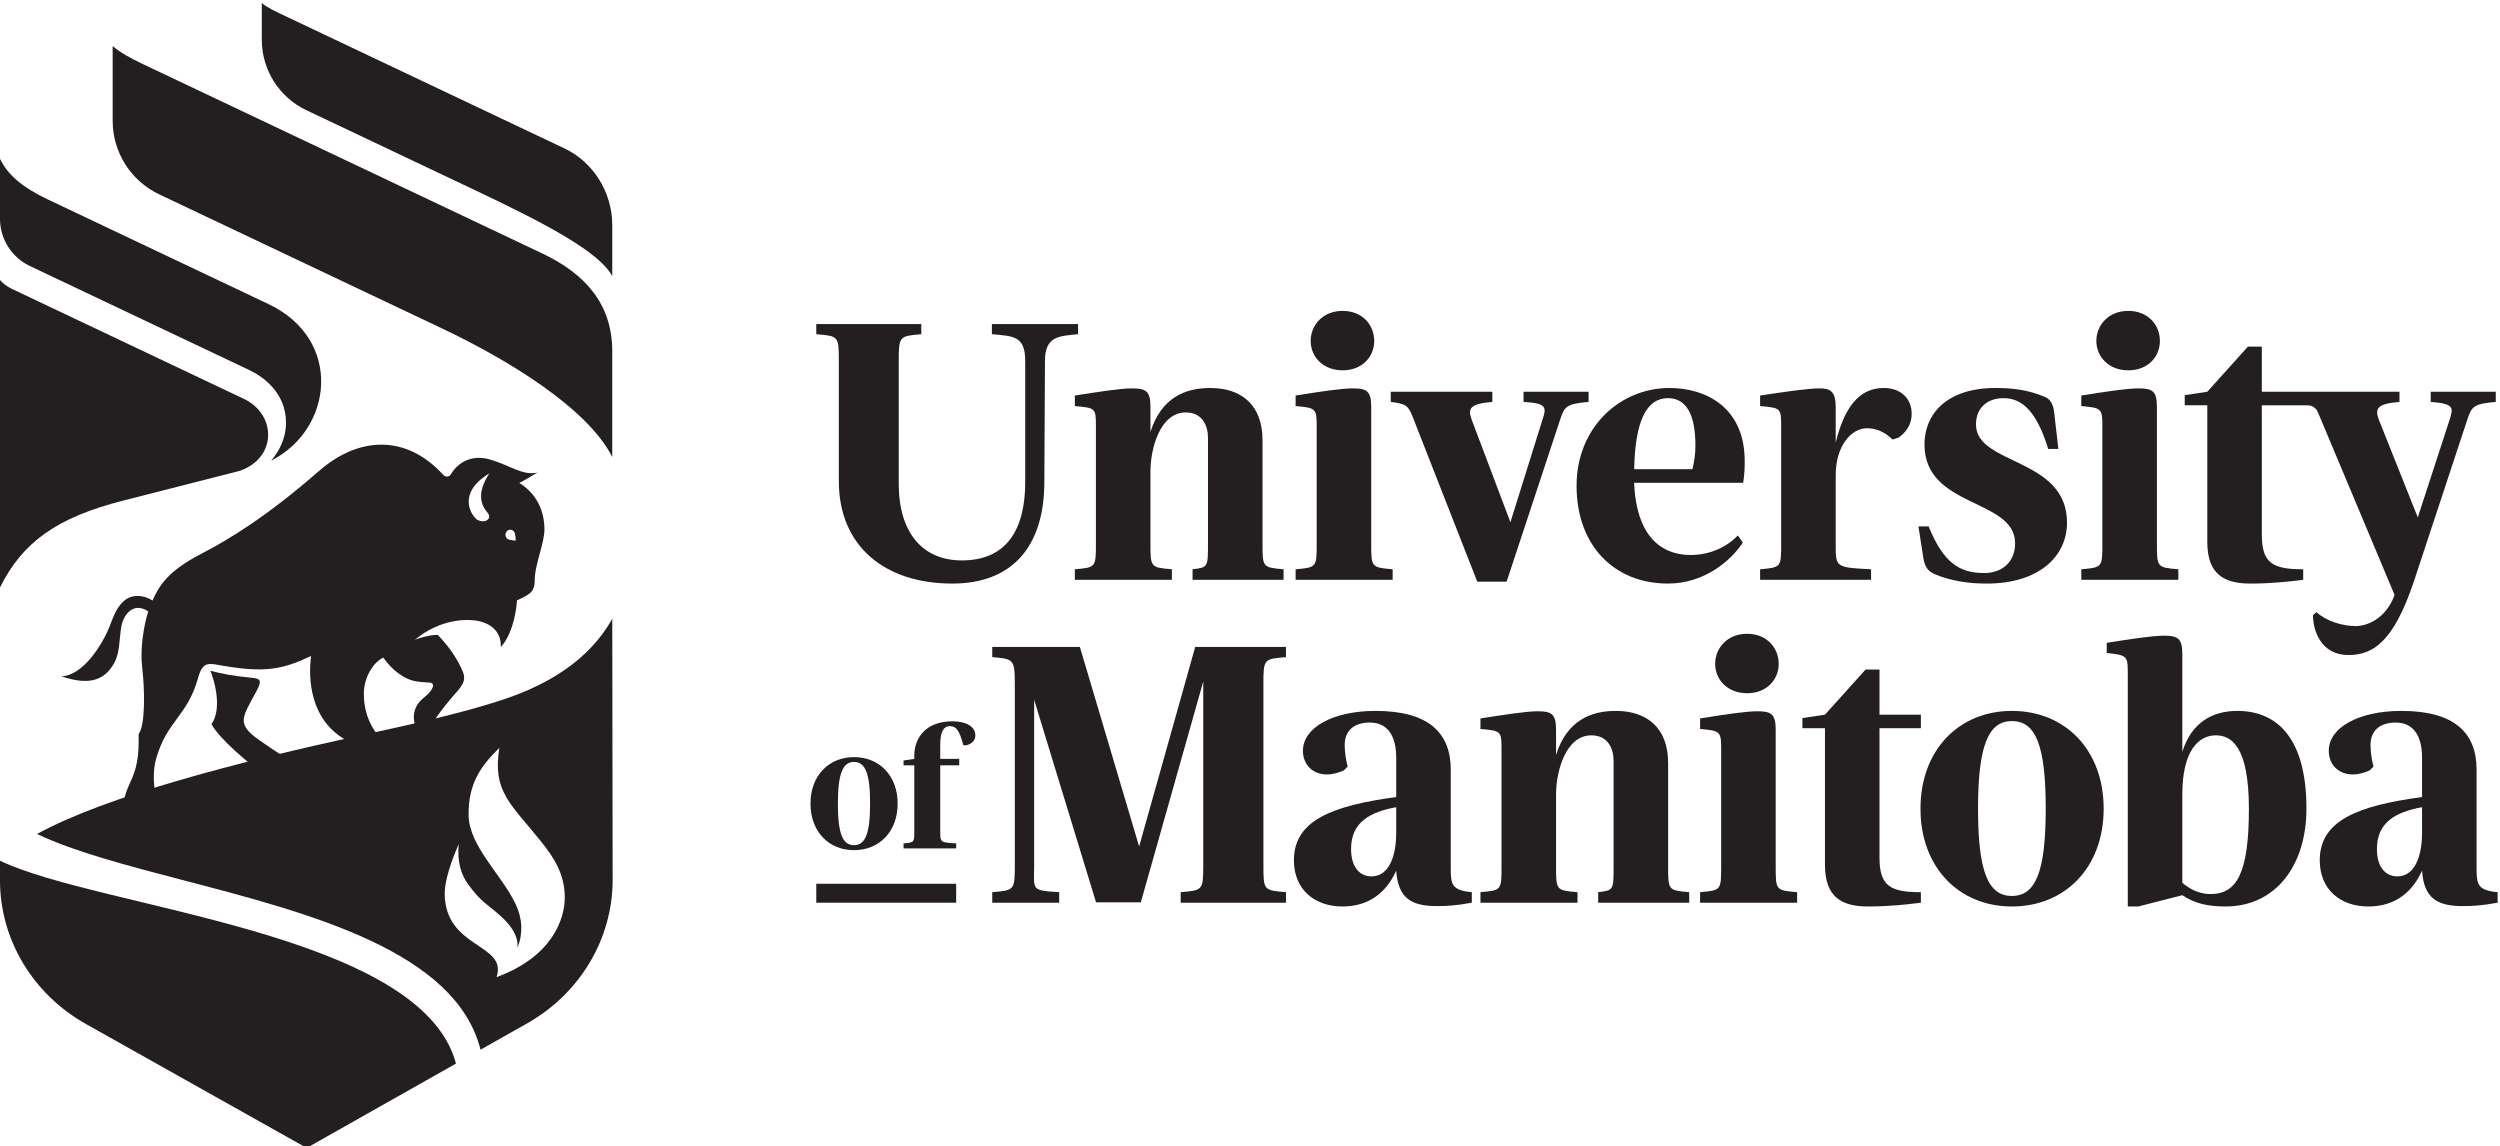
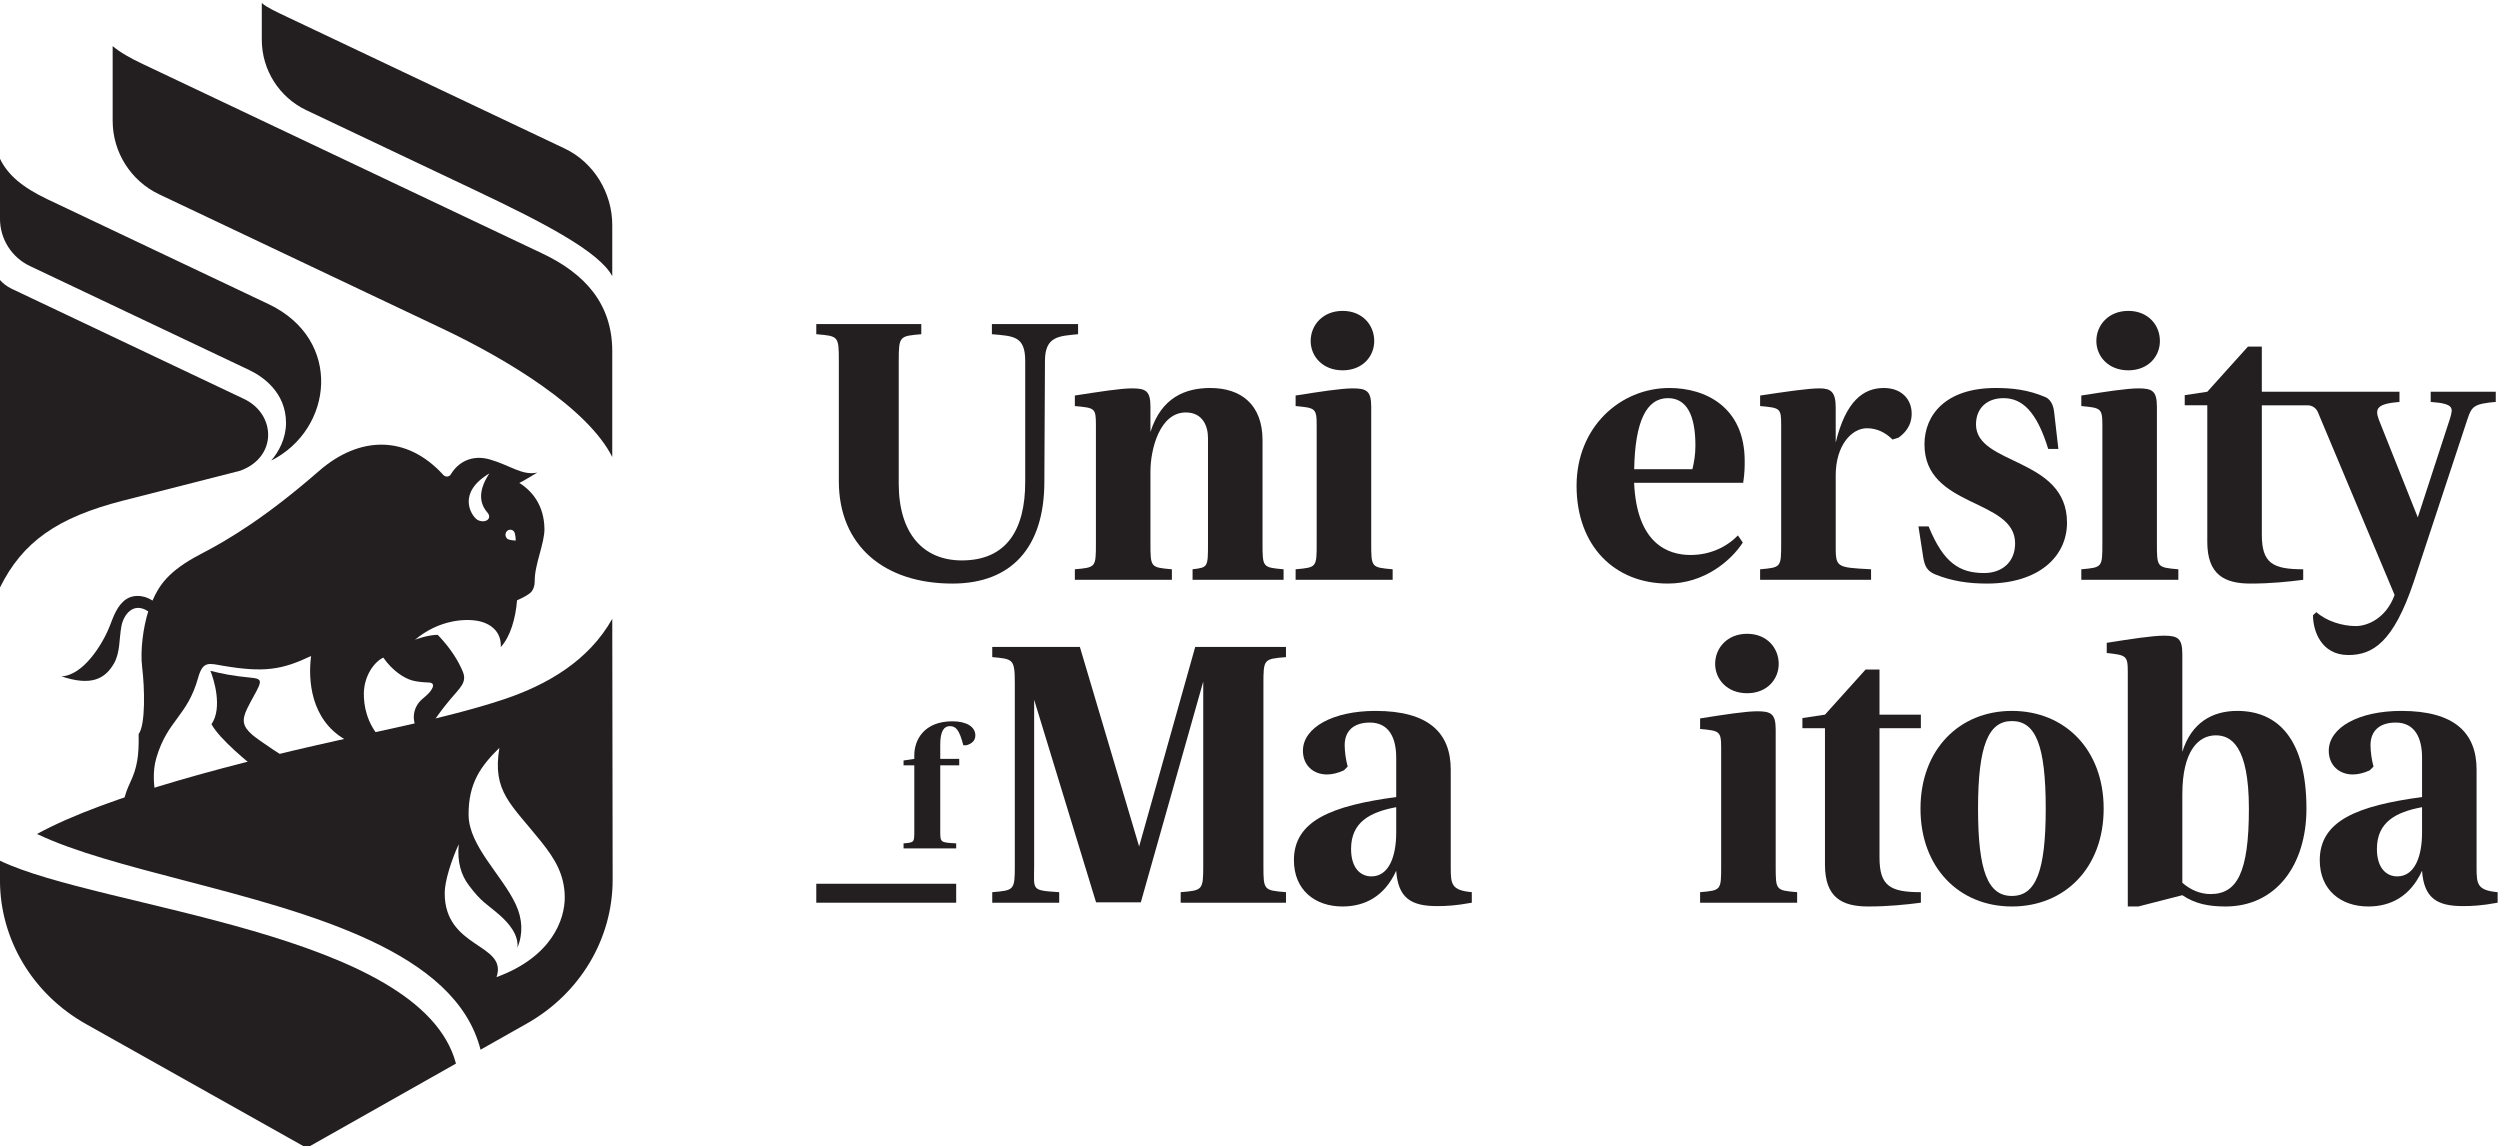
<svg xmlns="http://www.w3.org/2000/svg" width="141.018mm" height="64.642mm" viewBox="0 0 141.018 64.642" version="1.1" id="svg1" xml:space="preserve">
  <defs id="defs1" />
  <g id="g1-7" transform="matrix(0.265,0,0,0.265,-1.519,-2.574)">
    <g id="group-R5-3">
      <path id="path3-9" d="m 1349.5,472.172 h 223.9 V 441.84 h -223.9 v 30.332" style="fill:#231f20;fill-opacity:1;fill-rule:nonzero;stroke:none" transform="matrix(0.133,0,0,-0.133,0,260.627)" />
-       <path id="path4-0" d="m 1384.06,600.398 c 0,-48.117 7.72,-66.449 25.78,-66.449 18.04,0 25.78,18.332 25.78,66.449 0,48.411 -7.74,66.743 -25.78,66.743 -17.77,0 -25.78,-18.332 -25.78,-66.743 z m 95.67,0 c 0,-44.968 -29.5,-74.468 -69.89,-74.468 -40.11,0 -69.61,29.5 -69.61,74.468 0,44.973 29.5,74.481 69.61,74.481 40.39,0 69.89,-29.508 69.89,-74.481" style="fill:#231f20;fill-opacity:1;fill-rule:nonzero;stroke:none" transform="matrix(0.133,0,0,-0.133,0,260.627)" />
      <path id="path5-2" d="m 1604.06,709.539 c 0,-8.309 -5.45,-13.168 -14.33,-15.75 h -4.87 c -6.58,25.211 -12.03,30.652 -21.77,30.652 -9.17,0 -15.19,-8.3 -15.19,-29.222 V 672.02 h 30.38 V 661.699 H 1547.9 V 556.871 c 0,-18.621 0,-18.621 25.5,-20.062 v -8.02 h -84.22 v 8.02 c 17.19,1.441 17.19,1.441 17.19,20.062 v 104.828 h -17.19 v 7.75 l 17.19,2.571 v 5.73 c 0,25.781 16.62,54.422 61.02,54.422 22.34,0 36.67,-8.59 36.67,-22.633" style="fill:#231f20;fill-opacity:1;fill-rule:nonzero;stroke:none" transform="matrix(0.133,0,0,-0.133,0,260.627)" />
      <path id="path6-3" d="m 2063.68,1181.94 v -164.33 c 0,-39.122 0,-39.122 33.71,-42.13 v -16.863 h -145.67 v 16.863 c 24.68,3.008 24.68,3.008 24.68,42.13 v 167.94 c 0,19.86 -9.02,40.93 -35.51,40.93 -41.53,0 -56.58,-58.38 -56.58,-94.5 v -114.37 c 0,-39.122 0,-39.122 34.31,-42.13 v -16.863 h -155.3 v 16.863 c 33.71,3.008 33.71,3.008 33.71,42.13 v 189.02 c 0,27.08 -1.81,27.08 -33.71,30.08 v 16.86 c 39.13,6.02 72.84,11.43 91.5,11.43 22.26,0 29.49,-4.21 29.49,-29.49 v -40.33 c 17.45,55.38 55.98,70.43 95.7,70.43 49.36,0 83.67,-26.48 83.67,-83.67" style="fill:#231f20;fill-opacity:1;fill-rule:nonzero;stroke:none" transform="matrix(0.133,0,0,-0.133,0,260.627)" />
      <path id="path7-9" d="m 2242.46,1340.85 c 0,-24.67 -18.67,-46.95 -50.57,-46.95 -31.9,0 -51.16,22.28 -51.16,46.95 0,25.28 19.26,48.16 51.16,48.16 31.9,0 50.57,-22.88 50.57,-48.16 z m -4.82,-105.34 v -217.9 c 0,-39.122 0,-39.122 34.31,-42.13 v -16.863 h -155.31 v 16.863 c 33.72,3.008 33.72,3.008 33.72,42.13 v 189.02 c 0,27.08 -3.01,27.08 -33.72,30.08 v 16.86 c 37.93,6.02 72.85,11.43 91.5,11.43 22.27,0 29.5,-4.21 29.5,-29.49" style="fill:#231f20;fill-opacity:1;fill-rule:nonzero;stroke:none" transform="matrix(0.133,0,0,-0.133,0,260.627)" />
      <path id="path8-9" d="m 3102.61,1224.67 c 0,-21.06 -12.64,-32.5 -21.06,-38.51 l -9.63,-3.02 c -11.44,11.44 -25.29,18.06 -40.94,18.06 -24.67,0 -49.95,-27.69 -49.95,-75.24 v -108.94 c 0,-38.532 -1.21,-38.532 56.58,-41.54 v -16.863 h -177.58 v 16.863 c 33.71,3.008 33.71,3.008 33.71,41.54 v 189.61 c 0,27.08 -1.8,27.08 -33.71,30.08 v 16.86 c 40.34,6.02 76.45,11.43 95.11,11.43 18.06,0 25.89,-5.41 25.89,-30.69 v -55.99 c 16.24,66.82 44.54,87.29 77.04,87.29 28.9,0 44.54,-18.66 44.54,-40.94" style="fill:#231f20;fill-opacity:1;fill-rule:nonzero;stroke:none" transform="matrix(0.133,0,0,-0.133,0,260.627)" />
      <path id="path9-7" d="m 3316.3,1251.16 c 11.44,-4.81 13.84,-18.66 14.45,-25.28 l 6.62,-57.78 h -16.25 c -18.66,60.8 -42.14,81.26 -71.63,81.26 -25.29,0 -43.95,-15.05 -43.95,-42.14 0,-65.61 145.67,-52.37 145.67,-157.1 0,-54.179 -45.14,-97.518 -128.21,-97.518 -28.29,0 -55.98,3.621 -83.67,15.058 -12.04,5.41 -15.64,12.637 -18.06,25.867 l -7.82,50.583 h 16.25 c 24.07,-59.001 49.96,-74.653 89.09,-74.653 27.68,0 49.36,16.856 49.36,47.563 0,72.22 -145.07,55.97 -145.07,158.31 0,46.94 33.7,90.28 113.76,90.28 25.28,0 51.16,-2.4 79.46,-14.45" style="fill:#231f20;fill-opacity:1;fill-rule:nonzero;stroke:none" transform="matrix(0.133,0,0,-0.133,0,260.627)" />
      <path id="path10-0" d="m 3499.88,1340.85 c 0,-24.67 -18.66,-46.95 -50.56,-46.95 -31.9,0 -51.16,22.28 -51.16,46.95 0,25.28 19.26,48.16 51.16,48.16 31.9,0 50.56,-22.88 50.56,-48.16 z m -4.81,-105.34 v -217.9 c 0,-39.122 0,-39.122 34.31,-42.13 v -16.863 h -155.29 v 16.863 c 33.7,3.008 33.7,3.008 33.7,42.13 v 189.02 c 0,27.08 -3.01,27.08 -33.7,30.08 v 16.86 c 37.92,6.02 72.82,11.43 91.48,11.43 22.28,0 29.5,-4.21 29.5,-29.49" style="fill:#231f20;fill-opacity:1;fill-rule:nonzero;stroke:none" transform="matrix(0.133,0,0,-0.133,0,260.627)" />
-       <path id="path11-3" d="m 2481.42,1259.59 v -16.26 c 6.96,-0.45 12.75,-1.04 17.74,-1.72 19.67,-3.53 17.38,-11.72 12.99,-25.36 l -51.74,-165.43 -62.06,164.22 c -6.62,18.07 -2.41,25.3 33.11,28.29 v 16.26 h -162.52 v -16.26 c 22.87,-2.99 27.69,-4.81 34.91,-23.47 l 103.53,-264.243 h 46.95 l 86.07,260.633 c 6.63,19.87 10.24,24.09 45.15,27.08 v 16.26 h -104.13" style="fill:#231f20;fill-opacity:1;fill-rule:nonzero;stroke:none" transform="matrix(0.133,0,0,-0.133,0,260.627)" />
      <path id="path12-9" d="m 2751.68,1135.66 h -93.18 c 1.4,76.29 19.38,113.7 54.06,113.7 29.49,0 43.94,-26.48 43.94,-75.85 0,-14.44 -2.02,-26.12 -4.82,-37.85 z m 83.67,13.17 c 0,86.68 -63.2,116.78 -120.39,116.78 -78.84,0 -148.67,-62.6 -148.67,-156.5 0,-96.31 60.79,-156.508 146.27,-156.508 57.79,0 100.52,36.113 119.79,65.608 l -7.83,11.44 c -17.46,-18.06 -43.94,-31.298 -75.84,-31.298 -36.12,0 -86.08,18.058 -90.3,115.568 h 174.56 c 2.41,15.65 2.41,25.28 2.41,34.91" style="fill:#231f20;fill-opacity:1;fill-rule:nonzero;stroke:none" transform="matrix(0.133,0,0,-0.133,0,260.627)" />
      <path id="path13-8" d="m 3933.28,1259.59 v -16.26 c 38.99,-2.8 35.54,-10.22 30.73,-27.08 l -51.41,-157.75 -62.39,156.54 c -6.63,18.07 -2.41,25.3 33.09,28.29 v 16.26 H 3765.26 3720.79 3663 v 72.23 h -22.27 l -65.01,-72.23 -36.11,-5.42 v -16.25 h 36.11 v -218.5 c 0,-52.365 27.09,-66.818 69.23,-66.818 32.5,0 60.79,3.015 84.27,6.015 v 16.863 c -48.76,0 -66.22,9.629 -66.22,55.37 v 207.07 h 73.24 c 7.18,0 13.66,-4.3 16.43,-10.92 l 122.82,-292.668 c -14.13,-38.48 -44.55,-49.742 -62.01,-49.742 -21.67,0 -46.94,7.832 -63.2,22.269 l -5.41,-4.82 c 0,-25.277 13.24,-63.801 56.58,-63.801 39.12,0 72.23,20.461 104.74,117.379 l 86.07,260.633 c 6.62,19.87 10.23,24.09 45.14,27.08 v 16.26 h -104.12" style="fill:#231f20;fill-opacity:1;fill-rule:nonzero;stroke:none" transform="matrix(0.133,0,0,-0.133,0,260.627)" />
      <path id="path14-6" d="m 2101.23,834.898 v 16.25 h -145.29 l -89.75,-319.296 -94.81,319.296 h -140.25 v -16.25 c 33.71,-3.007 36.11,-3.007 36.11,-42.738 V 500.82 c 0,-39.121 -1.19,-39.121 -36.11,-42.129 V 441.84 h 107.15 v 16.851 c -45.75,3.008 -40.1,3.008 -40.1,42.129 v 265.852 l 99.08,-324.231 h 71.63 l 99.92,353.329 V 500.82 c 0,-39.121 -1.2,-39.121 -36.11,-42.129 V 441.84 h 168.53 v 16.851 c -35.5,3.008 -36.11,3.008 -36.11,42.129 v 291.34 c 0,39.731 0.61,39.731 36.11,42.738" style="fill:#231f20;fill-opacity:1;fill-rule:nonzero;stroke:none" transform="matrix(0.133,0,0,-0.133,0,260.627)" />
      <path id="path15-5" d="m 2277.63,594.73 c -42.14,-7.82 -72.24,-24.082 -72.24,-66.82 0,-31.301 15.66,-43.941 32.51,-43.941 28.3,0 39.73,32.511 39.73,69.82 z m 87.28,60.192 V 497.82 c 0,-26.488 1.21,-36.121 33.71,-39.129 V 441.84 c -26.49,-4.82 -40.93,-5.418 -55.98,-5.418 -41.53,0 -62,13.238 -65.01,56.578 -18.66,-40.93 -49.96,-57.191 -86.07,-57.191 -43.94,0 -77.65,26.5 -77.65,74.05 0,63.813 61.39,87.27 163.72,101.121 v 63.2 c 0,31.3 -11.43,55.98 -42.14,55.98 -26.48,0 -40.32,-13.84 -40.32,-36.109 0,-10.242 1.81,-23.469 4.81,-34.313 l -6.02,-6.027 c -9.02,-4.199 -18.66,-6.621 -27.08,-6.621 -22.28,0 -38.53,15.051 -38.53,37.922 0,37.328 48.16,63.808 116.18,63.808 85.46,0 120.38,-35.511 120.38,-93.898" style="fill:#231f20;fill-opacity:1;fill-rule:nonzero;stroke:none" transform="matrix(0.133,0,0,-0.133,0,260.627)" />
-       <path id="path16-7" d="M 2712.83,665.148 V 500.82 c 0,-39.121 0,-39.121 33.71,-42.129 V 441.84 h -145.67 v 16.851 c 24.68,3.008 24.68,3.008 24.68,42.129 v 167.942 c 0,19.867 -9.03,40.937 -35.52,40.937 -41.53,0 -56.58,-58.39 -56.58,-94.5 V 500.82 c 0,-39.121 0,-39.121 34.31,-42.129 V 441.84 h -155.3 v 16.851 c 33.72,3.008 33.72,3.008 33.72,42.129 v 189.02 c 0,27.082 -1.81,27.082 -33.72,30.09 v 16.851 c 39.14,6.028 72.84,11.438 91.5,11.438 22.26,0 29.49,-4.207 29.49,-29.5 v -40.328 c 17.46,55.379 55.99,70.429 95.71,70.429 49.36,0 83.67,-26.48 83.67,-83.672" style="fill:#231f20;fill-opacity:1;fill-rule:nonzero;stroke:none" transform="matrix(0.133,0,0,-0.133,0,260.627)" />
      <path id="path17-6" d="m 2889.8,824.07 c 0,-24.679 -18.66,-46.961 -50.57,-46.961 -31.9,0 -51.16,22.282 -51.16,46.961 0,25.282 19.26,48.149 51.16,48.149 31.91,0 50.57,-22.867 50.57,-48.149 z m -4.82,-105.351 V 500.82 c 0,-39.121 0,-39.121 34.31,-42.129 V 441.84 h -155.3 v 16.851 c 33.71,3.008 33.71,3.008 33.71,42.129 v 189.02 c 0,27.082 -3.01,27.082 -33.71,30.09 v 16.851 c 37.93,6.028 72.84,11.438 91.49,11.438 22.28,0 29.5,-4.207 29.5,-29.5" style="fill:#231f20;fill-opacity:1;fill-rule:nonzero;stroke:none" transform="matrix(0.133,0,0,-0.133,0,260.627)" />
      <path id="path18-2" d="m 3117.32,742.809 v -21.668 h -66.2 V 514.07 c 0,-45.75 17.45,-55.379 66.2,-55.379 V 441.84 c -23.48,-3.008 -51.76,-6.031 -84.27,-6.031 -42.13,0 -69.22,14.461 -69.22,66.82 v 218.512 h -36.12 v 16.25 l 36.12,5.418 65.01,72.222 h 22.28 v -72.222 h 66.2" style="fill:#231f20;fill-opacity:1;fill-rule:nonzero;stroke:none" transform="matrix(0.133,0,0,-0.133,0,260.627)" />
      <path id="path19-7" d="m 3208.81,592.32 c 0,-101.129 16.26,-139.648 54.18,-139.648 37.92,0 54.17,38.519 54.17,139.648 0,101.731 -16.25,140.25 -54.17,140.25 -37.32,0 -54.18,-38.519 -54.18,-140.25 z m 201.06,0 c 0,-94.5 -62.01,-156.511 -146.88,-156.511 -84.27,0 -146.28,62.011 -146.28,156.511 0,94.512 62.01,156.5 146.28,156.5 84.87,0 146.88,-61.988 146.88,-156.5" style="fill:#231f20;fill-opacity:1;fill-rule:nonzero;stroke:none" transform="matrix(0.133,0,0,-0.133,0,260.627)" />
      <path id="path20-0" d="M 3535.77,615.199 V 473.738 c 13.83,-12.039 29.49,-18.047 45.14,-18.047 42.13,0 61.4,33.7 61.4,136.629 0,101.129 -28.9,117.379 -52.97,117.379 -27.7,0 -53.57,-24.687 -53.57,-94.5 z m 0,224.512 V 683.219 c 14.44,46.941 48.15,65.601 87.88,65.601 65.6,0 110.75,-45.75 110.75,-156.5 0,-90.289 -48.76,-156.511 -129.42,-156.511 -27.08,0 -48.75,4.222 -69.21,18.062 l -70.42,-18.062 h -16.87 V 811.43 c 0,26.48 -3.01,26.48 -33.7,30.101 v 16.239 c 37.92,6.019 72.83,11.429 91.49,11.429 22.27,0 29.5,-4.211 29.5,-29.488" style="fill:#231f20;fill-opacity:1;fill-rule:nonzero;stroke:none" transform="matrix(0.133,0,0,-0.133,0,260.627)" />
      <path id="path21-3" d="m 3919.42,594.73 c -42.14,-7.82 -72.24,-24.082 -72.24,-66.82 0,-31.301 15.66,-43.941 32.51,-43.941 28.29,0 39.73,32.511 39.73,69.82 z m 87.27,60.192 V 497.82 c 0,-26.488 1.2,-36.121 33.71,-39.129 V 441.84 c -26.48,-4.82 -40.93,-5.418 -55.98,-5.418 -41.54,0 -61.99,13.238 -65,56.578 -18.66,-40.93 -49.96,-57.191 -86.09,-57.191 -43.93,0 -77.63,26.5 -77.63,74.05 0,63.813 61.39,87.27 163.72,101.121 v 63.2 c 0,31.3 -11.44,55.98 -42.14,55.98 -26.49,0 -40.33,-13.84 -40.33,-36.109 0,-10.242 1.8,-23.469 4.81,-34.313 l -6.01,-6.027 c -9.03,-4.199 -18.66,-6.621 -27.08,-6.621 -22.28,0 -38.54,15.051 -38.54,37.922 0,37.328 48.16,63.808 116.17,63.808 85.48,0 120.39,-35.511 120.39,-93.898" style="fill:#231f20;fill-opacity:1;fill-rule:nonzero;stroke:none" transform="matrix(0.133,0,0,-0.133,0,260.627)" />
      <path id="path22-9" d="m 1715.49,1309.02 -0.97,-193.25 c 0,-105.51 -52.73,-163.168 -147.19,-163.168 -109.19,0 -181.73,60.718 -181.73,163.768 v 192.6 0 c 0,39.71 -0.61,39.71 -36.1,42.72 v 16.24 h 168.06 v -16.24 c -34.89,-3.01 -36.09,-3.01 -36.09,-42.72 h -0.02 v -196.28 c 0,-79.74 39.01,-123.026 100.96,-123.026 71.51,0 101.47,48.906 101.47,125.486 v 193.87 -0.05 c 0,39.71 -18.43,39.71 -53.32,42.72 v 16.24 h 137.93 v -16.24 c -30.46,-3.01 -53,-3.01 -53,-42.72 v 0.05" style="fill:#231f20;fill-opacity:1;fill-rule:nonzero;stroke:none" transform="matrix(0.133,0,0,-0.133,0,260.627)" />
      <path id="path23-9" d="m 43.051,509.059 0.012,-31.61 C 43.188,382.91 95.543,295.512 180.656,247.711 L 533.898,49.359 772.836,184.371 C 717.301,395.289 202.785,432.289 43.051,509.059" style="fill:#231f20;fill-opacity:1;fill-rule:nonzero;stroke:none" transform="matrix(0.133,0,0,-0.133,0,260.627)" />
      <path id="path24-9" d="m 438.871,752.898 c 7.371,15.133 14.727,26.461 18.274,35 4.214,10.153 1.777,12.633 -11.079,13.922 -30.73,3.09 -46.414,6.141 -66.289,11.211 5.149,-12.043 20.102,-59.062 1.782,-85.519 13.433,-24.313 58.191,-61.071 79.644,-77.532 18.742,3.93 41.555,8 60.598,11.719 -22.742,11.66 -65.852,40.852 -75.266,49.16 -15.215,13.45 -16.824,23.243 -7.664,42.039" style="fill:#231f20;fill-opacity:1;fill-rule:nonzero;stroke:none" transform="matrix(0.133,0,0,-0.133,0,260.627)" />
      <path id="path25-1" d="m 837.77,322.75 c 18.23,54.27 -82.961,45.039 -82.961,134.309 -0.086,19.3 10.91,53.312 22.441,78.32 -2.754,-29.18 4.309,-49.649 15.781,-65.098 20.742,-27.91 28.457,-29.679 49.539,-48.101 15.11,-13.192 30.981,-32.09 28.606,-52.59 9.355,23.23 8.144,46.41 -2.742,69.789 -21.575,46.269 -74.954,93.269 -75.391,142.723 -0.461,51.398 20.027,78.886 49.273,107.558 -11.668,-70.57 18.801,-89.762 67.473,-150.851 20.586,-25.821 36.848,-51.418 37.168,-87.821 C 947.27,414.602 925.746,354.941 837.77,322.75 Z m 185.22,573.488 C 984.984,828.391 917.816,790.488 851.254,767.961 797.211,749.672 724.516,732.059 623.324,710.262 425.348,667.59 213.715,612.852 102.367,551.852 161.918,523.41 246.945,501.191 336.957,477.691 541,424.41 772.23,364.012 812.172,206.602 l 74.441,42.058 c 84.992,48.02 137.097,135.57 136.987,230.102 l -0.61,417.476" style="fill:#231f20;fill-opacity:1;fill-rule:nonzero;stroke:none" transform="matrix(0.133,0,0,-0.133,0,260.627)" />
      <path id="path26-7" d="m 1022.98,1444.61 c -21.08,39.38 -109.664,85.44 -217.683,136.66 -108.02,51.23 -271.887,128.92 -271.887,128.92 -43.562,20.66 -71.324,64.56 -71.324,112.77 v 58.77 c 8.531,-7.43 23.047,-13.97 42.879,-23.38 19.844,-9.4 441.777,-209.45 441.777,-209.45 46.555,-22.07 76.238,-70.91 76.238,-122.43 v -81.86" style="fill:#231f20;fill-opacity:1;fill-rule:nonzero;stroke:none" transform="matrix(0.133,0,0,-0.133,0,260.627)" />
      <path id="path27-2" d="m 223.402,1812.82 v -119.55 c 0,-50.34 28.996,-96.18 74.485,-117.74 0,0 346.406,-164.24 453.711,-215.11 103.593,-49.12 231.968,-127.03 271.382,-205.25 v 169.37 c 0,75.33 -43.386,123.84 -111.453,156.11 0,0 -620.898,294.41 -640.398,303.65 -19.504,9.25 -35.977,18.46 -47.727,28.52" style="fill:#231f20;fill-opacity:1;fill-rule:nonzero;stroke:none" transform="matrix(0.133,0,0,-0.133,0,260.627)" />
      <path id="path28-3" d="m 433.598,1248.09 c 0,0 -364.668,172.91 -371.914,176.35 -7.234,3.42 -14.258,8.77 -18.633,14.06 V 946.301 c 36.172,72.909 91.387,112.099 197.246,139.119 77.644,19.83 152.754,39 187.312,47.81 59.844,21.84 57.192,90.58 5.989,114.86" style="fill:#231f20;fill-opacity:1;fill-rule:nonzero;stroke:none" transform="matrix(0.133,0,0,-0.133,0,260.627)" />
      <path id="path29-6" d="m 472.738,1399.93 c -120.175,57 -313.386,148.62 -353.449,167.61 -40.055,18.99 -63.824,39.09 -76.207,64.96 v -96.04 c 0,-32.33 18.621,-61.78 47.84,-75.64 L 442.047,1294.33 c 21.59,-10.24 58.808,-35.83 58.808,-84.65 0,-24.6 -11.562,-46.36 -23.871,-60.31 99.004,49.66 115.93,193.58 -4.246,250.56" style="fill:#231f20;fill-opacity:1;fill-rule:nonzero;stroke:none" transform="matrix(0.133,0,0,-0.133,0,260.627)" />
      <path id="path30-5" d="m 854.469,1024.79 c -3.078,3.27 -3.137,8.5 -0.11,11.68 3.02,3.18 7.957,3.12 11.036,-0.15 3.085,-3.26 3.085,-14.81 3.085,-14.81 0,0 -10.937,0.02 -14.011,3.28 z m -31.418,41.66 c 8.586,-9.81 -3.067,-18.07 -15.196,-12.22 -8.085,3.93 -32.91,37.67 9.415,68.7 2.753,2.03 5.8,4.03 9.179,6.04 0,0 -1.719,-2.22 -3.847,-5.97 -6.368,-11.07 -18.067,-35.44 0.449,-56.55 z m 51.23,47.21 c 9.375,4.67 18.965,10.8 28.731,16.62 -23.946,-5.43 -44.297,12.08 -76.532,21.14 -27.832,7.81 -50.285,-4.33 -61.742,-23.89 -2.566,-4.38 -8.648,-4.87 -12.078,-1.11 -59.012,64.83 -134.844,62.33 -199.004,6.4 -83.64,-72.93 -143.465,-109.3 -189.101,-132.906 -52.364,-27.098 -66.946,-50.684 -77.364,-74.492 -17.734,11.18 -33.437,7.859 -41.738,2.41 -14.805,-9.73 -20.781,-28.012 -26.941,-43.742 -11.242,-28.68 -42.375,-78.738 -77.16,-79.942 47.011,-15.878 69.464,-4.539 83.894,20.141 10.383,17.75 8.371,40.332 12.207,60.449 3.383,17.742 18.938,39.422 42.922,23.321 -7.812,-24.071 -13.105,-62.071 -9.797,-89.18 4.055,-33.168 5.625,-92 -5.625,-107.18 0.754,-34.98 -2.461,-54.23 -13.601,-77.679 -8.633,-18.231 -13.868,-37.622 -9.579,-50.34 13.543,-1.239 34.629,19.011 51.485,23.59 -4.016,20.269 -6.555,44 0.113,66.519 18.02,60.84 49.414,65.852 66.809,128.082 7.617,27.238 17.187,23.07 39.101,19.32 66.485,-11.382 95.352,-6.562 141.699,15.528 -5.019,-38.168 -0.769,-101.508 53.946,-133.449 21.277,-12.411 21.133,-16.391 29.648,-13.989 4.949,1.379 44.102,-2.633 28.117,14.91 -23.086,25.329 -27.511,53.879 -27.289,72.59 0.344,28.231 16.633,50.571 31.133,57.367 14.602,-21.117 33.078,-32.628 45.227,-36.269 10.019,-2.988 22.07,-3.379 27.59,-3.609 5.781,-0.231 8.32,-2.989 5.945,-8.411 -4.363,-10.027 -15.867,-16.328 -21.484,-23.277 -14.395,-17.793 -10.118,-44.281 10.859,-57.91 3.32,19.367 29.98,51.75 39.172,62.738 15.535,18.559 27.215,27.172 19.812,44.61 -6.863,16.179 -18.191,35.8 -39.941,58.511 -13.399,0.25 -35.067,-6.672 -37.031,-8.32 39.796,33.641 83.593,34.699 103.527,30.141 22.066,-5.063 35.594,-20.114 34.316,-41.313 15.243,16.133 23.868,46.121 26.051,74.731 11.379,5.101 19.594,9.671 23.125,13.878 2.922,3.481 5.266,9.313 5.168,16.957 -0.332,26.454 16.047,60.715 15.574,84.105 -0.742,36.82 -19.043,59.68 -40.164,72.95" style="fill:#231f20;fill-opacity:1;fill-rule:nonzero;stroke:none" transform="matrix(0.133,0,0,-0.133,0,260.627)" />
    </g>
  </g>
</svg>